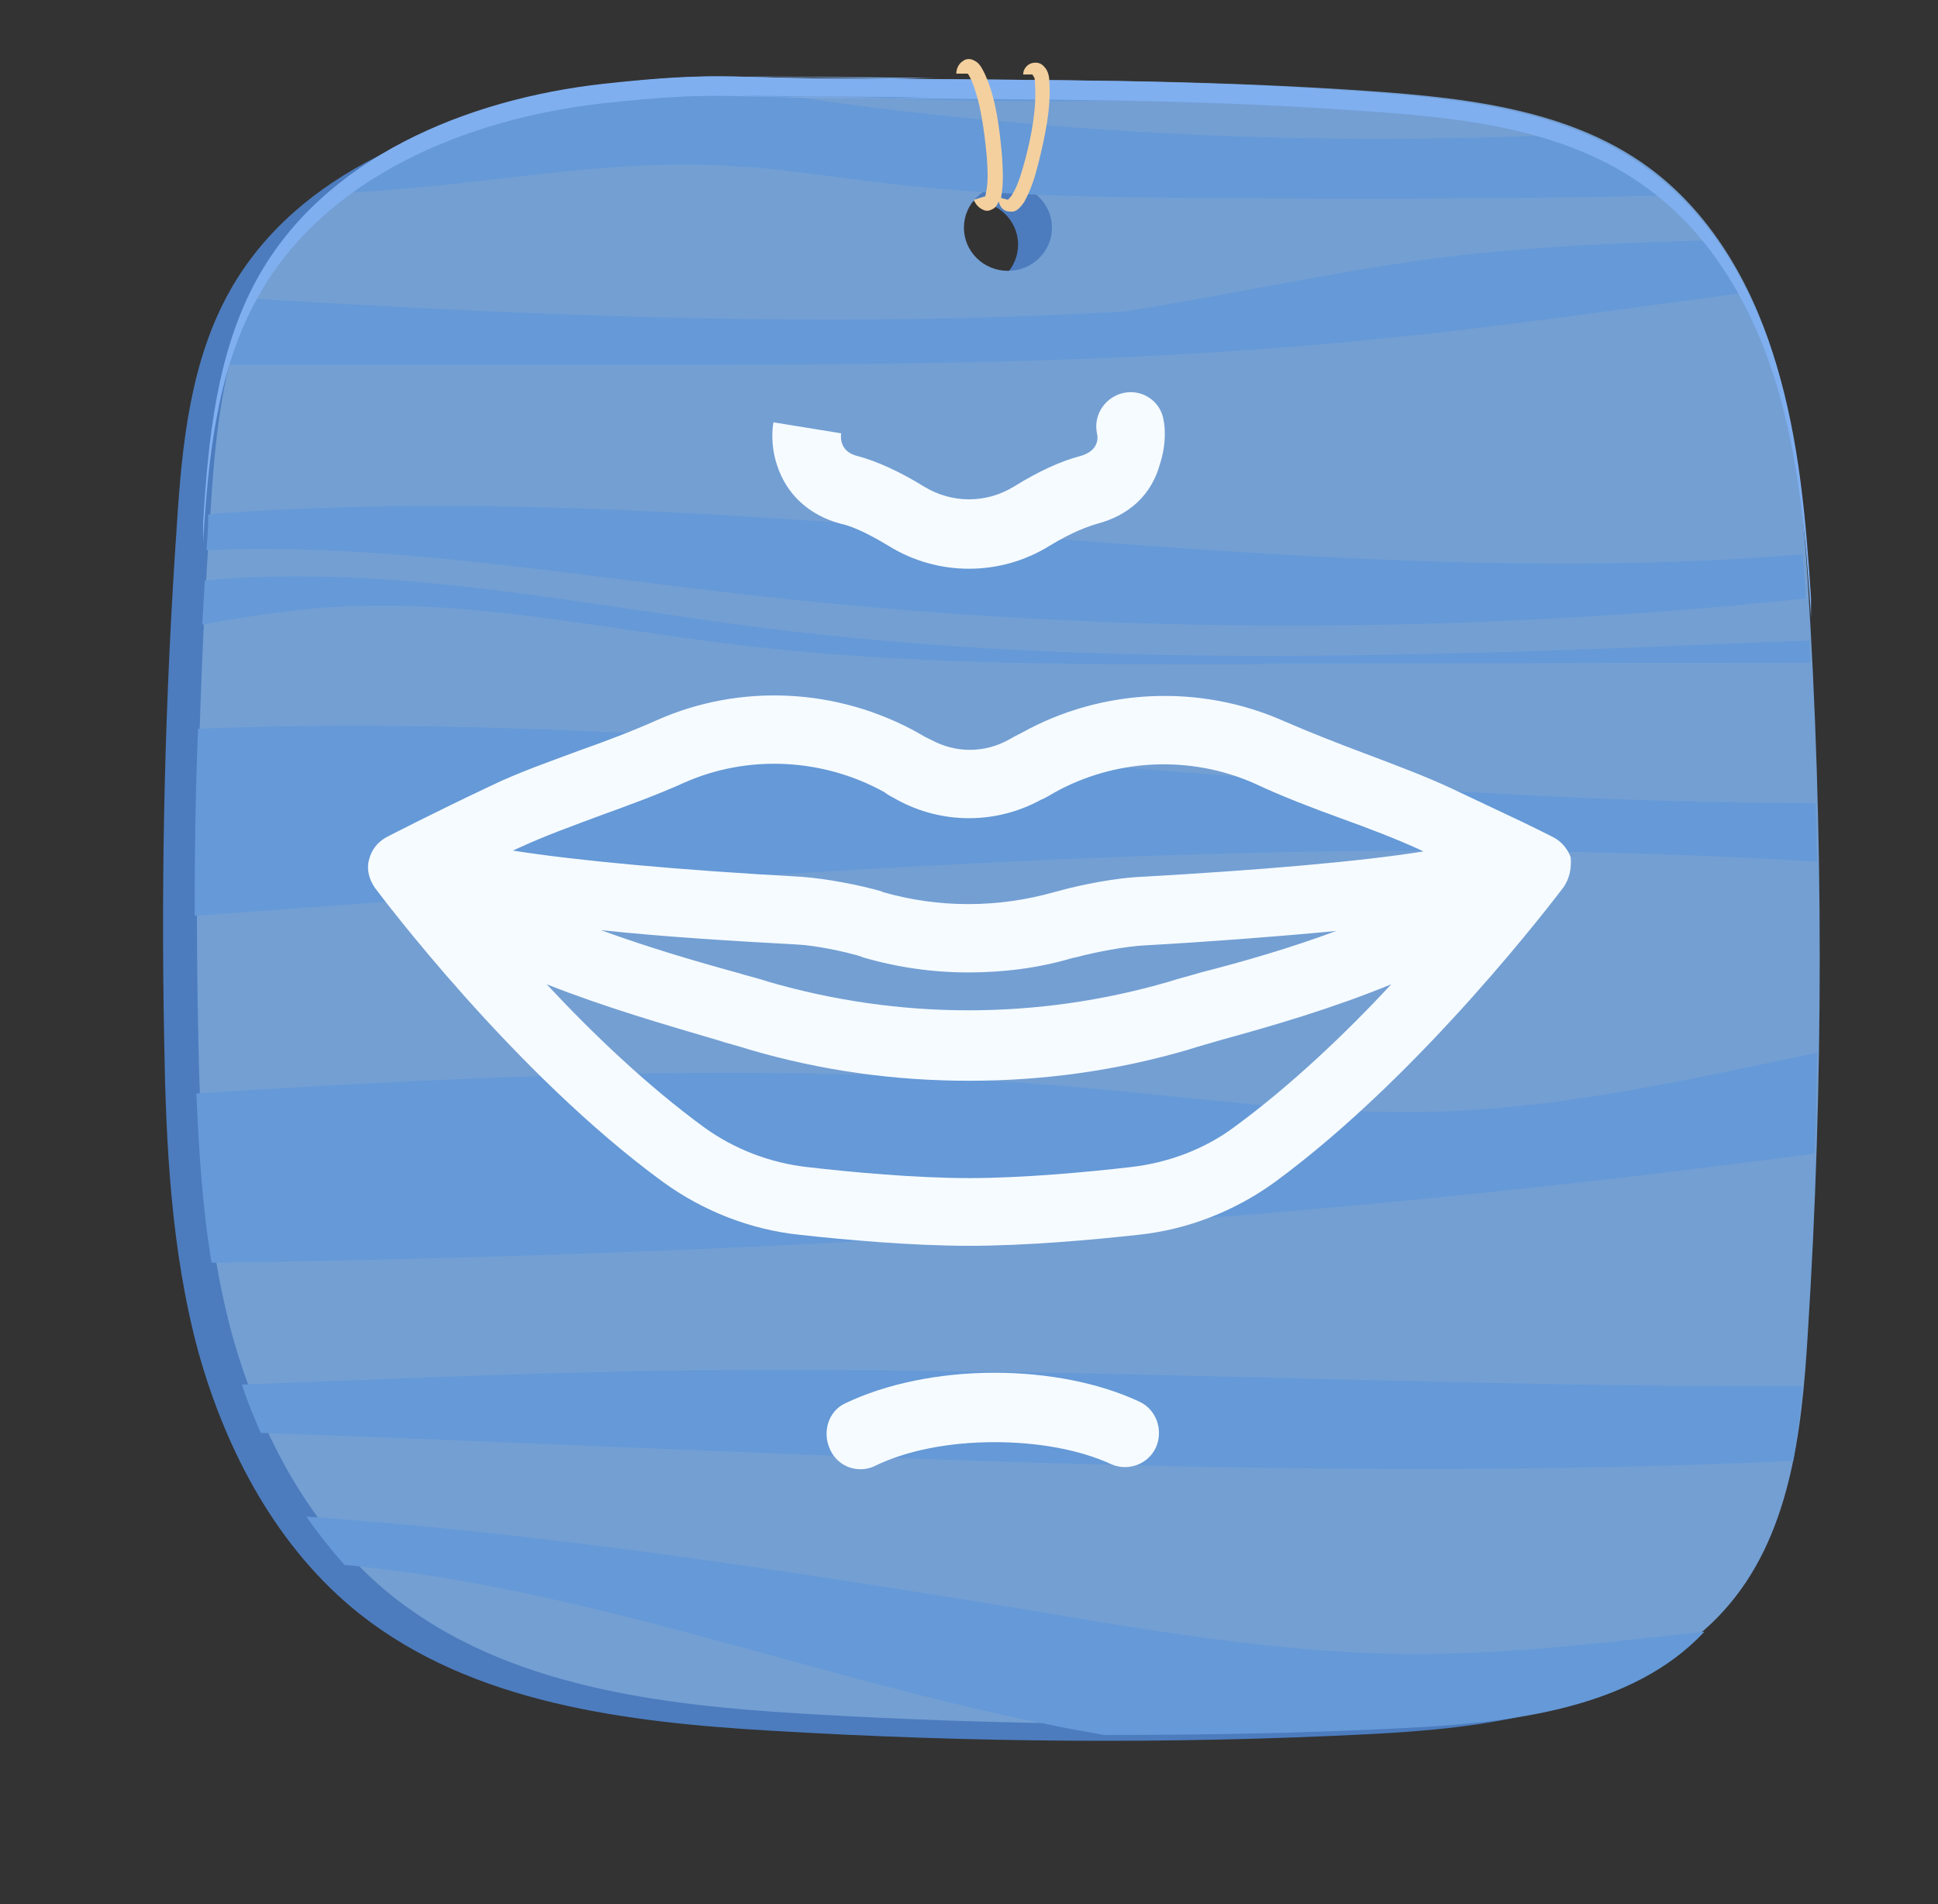
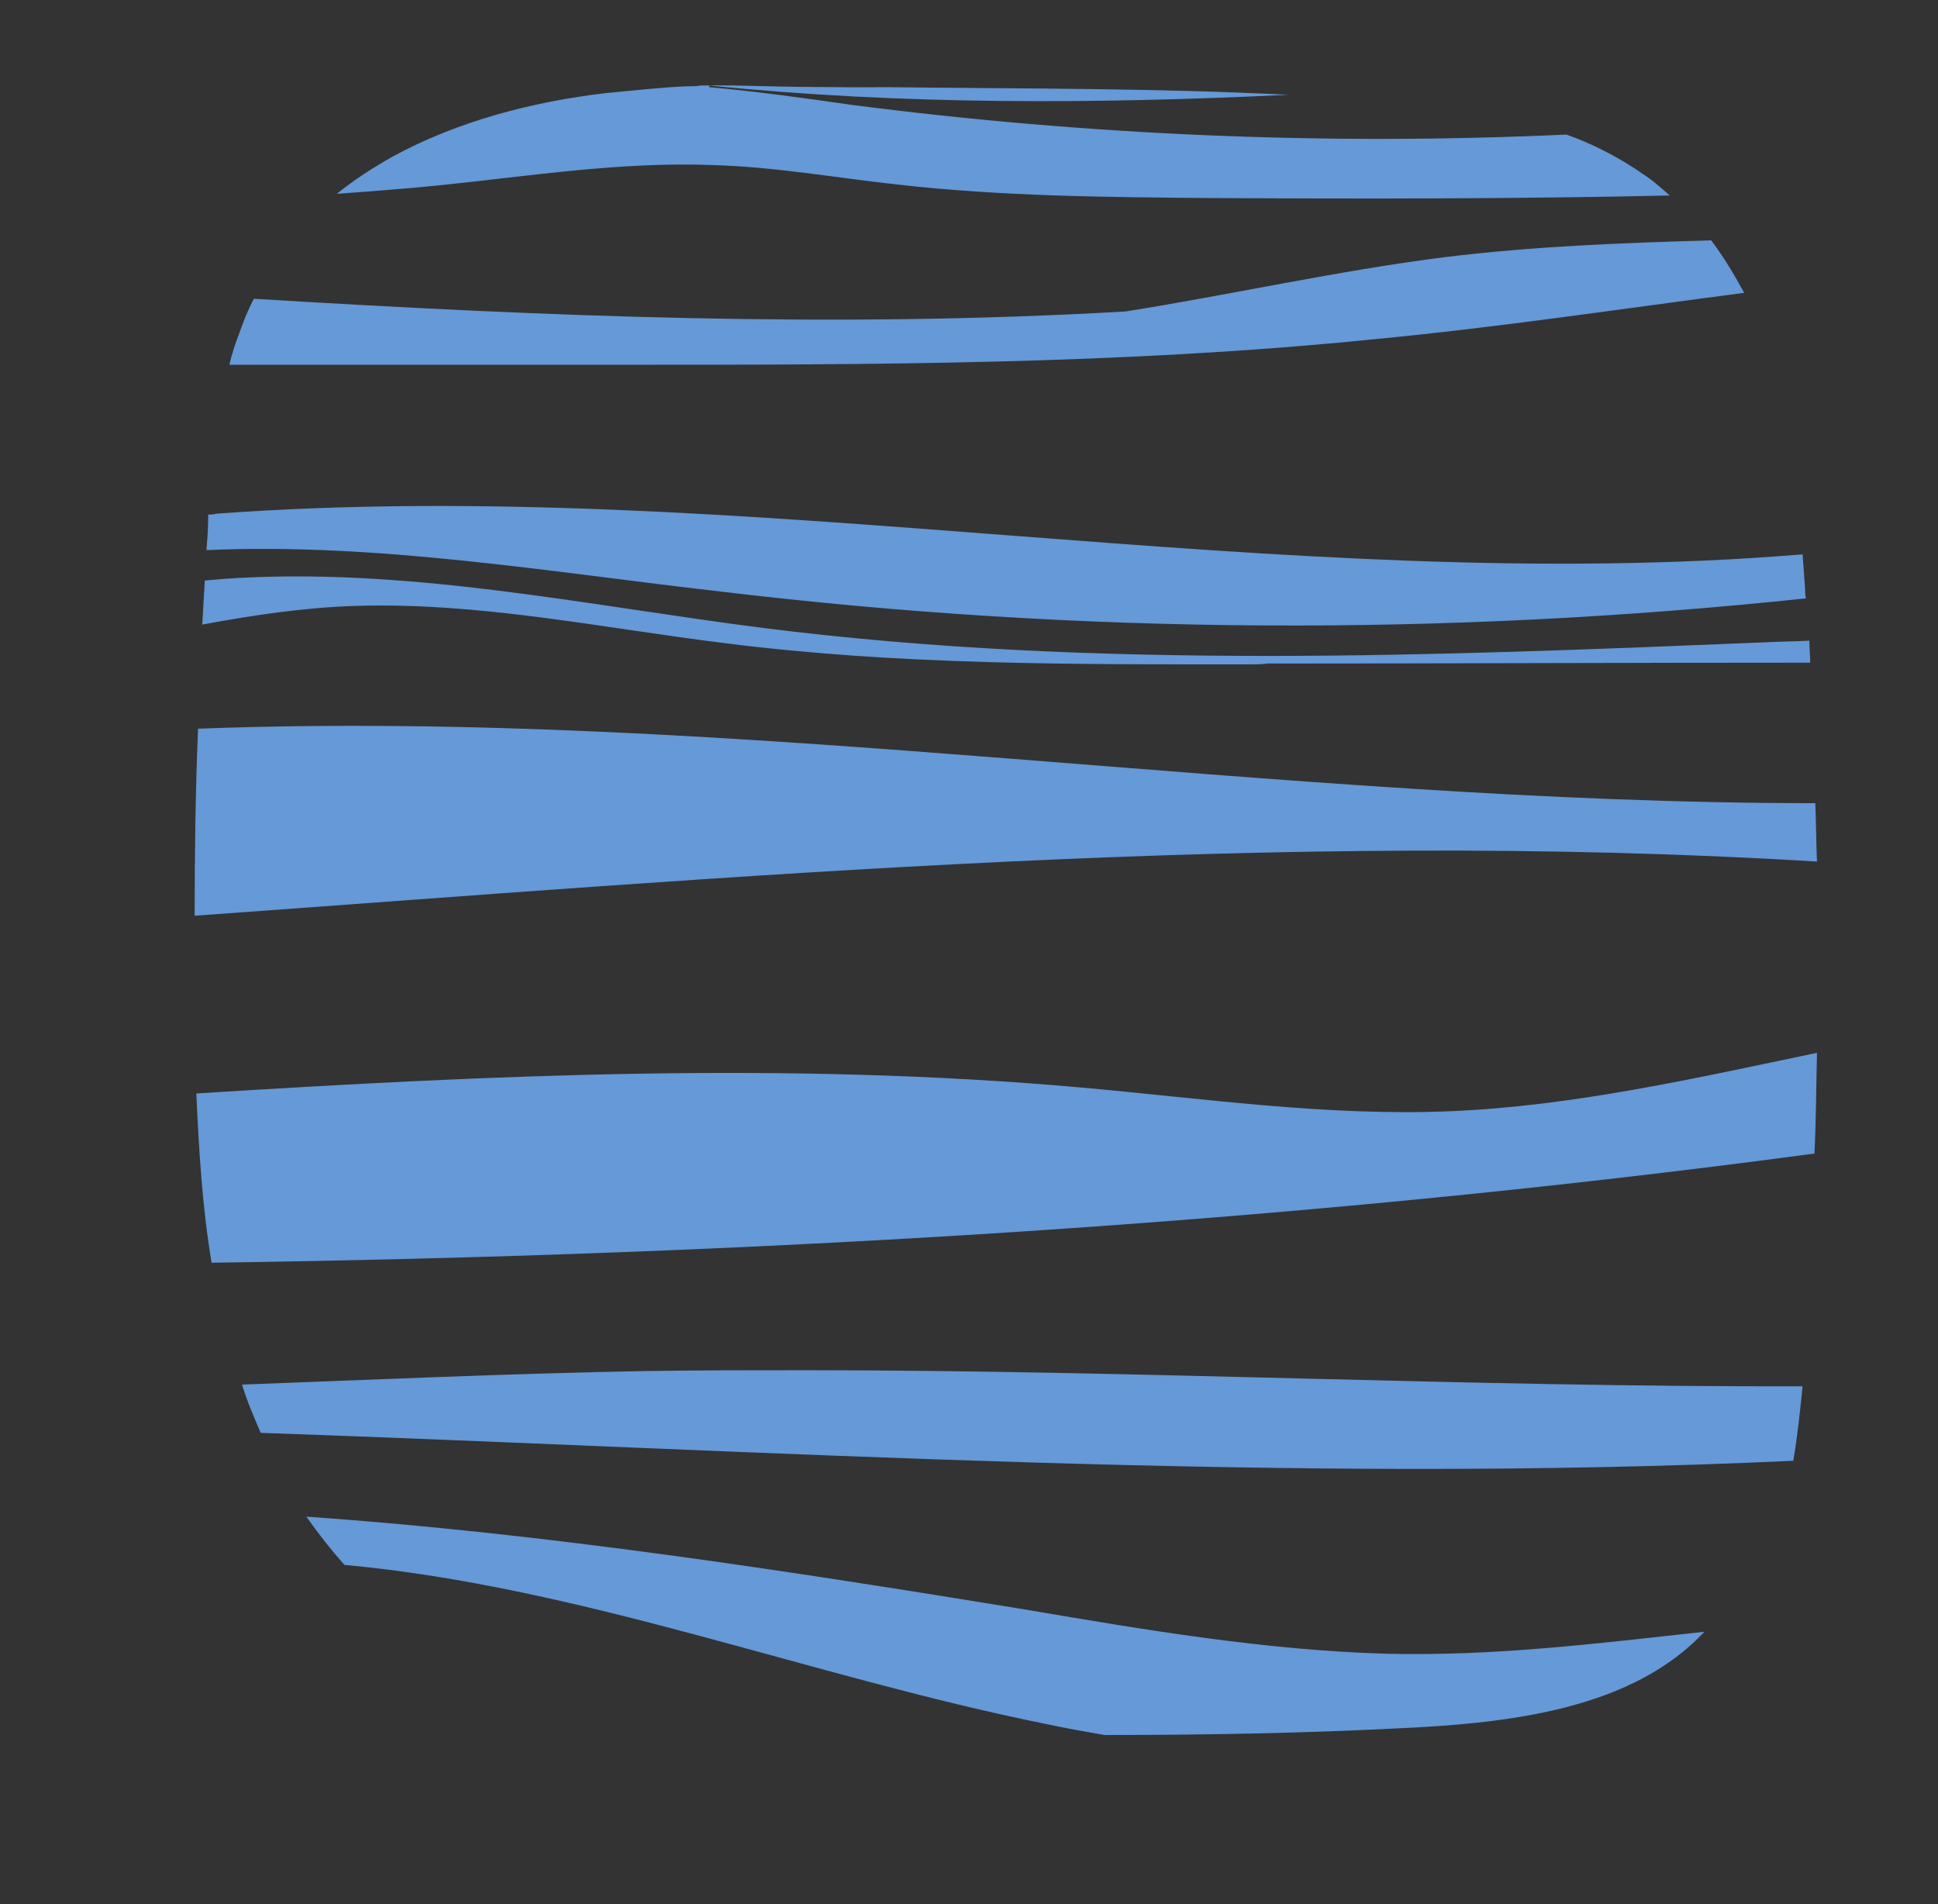
<svg xmlns="http://www.w3.org/2000/svg" version="1.1" id="Layer_1" x="0px" y="0px" viewBox="0 0 229 225" enable-background="new 0 0 229 225" xml:space="preserve">
  <rect x="0" y="0" width="229" height="225" fill="#333333" stroke="none" />
  <g>
    <path id="back-copy-21" fill="#BF9762" fill-opacity="0" d="M209.6,40.2c0-0.2-0.1-0.4-0.1-0.7c-0.1-0.2-0.1-0.5-0.2-0.7   c0-0.1-0.1-0.1-0.1-0.2c-3-11.8-12.7-21-25-23.4C162.7,10.5,140.4,8,117.5,8C94.6,8,72.4,10.5,51,15.3c-0.3,0-0.5,0.1-0.8,0.2   c-0.3,0.1-0.5,0.1-0.8,0.2c-0.1,0-0.2,0.1-0.3,0.1c-11.8,3-21,12.4-23.5,24.1c0,0,0,0,0,0C20.6,61,18,83,18,105.5   c0,22.5,2.6,44.4,7.5,65.5c0,0,0,0,0,0.1c0.1,0.3,0.1,0.6,0.2,0.8c0,0.1,0.1,0.2,0.1,0.3c2.8,11.2,11.7,20,23,23   c0.1,0,0.2,0.1,0.4,0.1c0.3,0.1,0.5,0.1,0.8,0.2c0.4,0.1,0.8,0.2,1.2,0.3c21.4,4.7,43.6,7.2,66.4,7.2c22.8,0,45.1-2.5,66.4-7.2   c0.3-0.1,0.7-0.1,1-0.2c0.1,0,0.1,0,0.2,0c0,0,0.1,0,0.1,0c11.8-2.7,21.1-11.7,24-23.1c0-0.1,0.1-0.2,0.1-0.4   c0.1-0.3,0.1-0.5,0.2-0.8c0-0.1,0-0.2,0.1-0.3c4.9-21,7.4-42.9,7.4-65.4C217,83.1,214.4,61.2,209.6,40.2z M112.5,29.1   c0-3.2,2-5.9,4.8-7c2.8,1.1,4.8,3.8,4.8,7c0,3.2-2,5.9-4.8,7C114.5,35,112.5,32.3,112.5,29.1z" />
-     <path id="Shape-6-copy-2" fill="#4C7CBE" d="M209.6,159.8c-0.7,11.5-2.1,23.9-9.9,32.5c-9.1,10.1-24.2,11.9-37.9,12.6   c-23.5,1.2-47.1,1-70.6-0.4c-17.1-1-35.3-3.2-48.7-13.8c-9.7-7.7-15.8-19.2-19.1-31.1c-3.2-11.9-3.8-24.4-4-36.7   C19,102.6,19.5,82.2,20.9,62c0.6-9.5,1.6-19.4,6.3-27.7c7.9-14,24.7-20.6,40.7-22.4c14.7-1.6,13.9-0.5,33.4-0.6   c19.2,0.2,35.4,0.1,54.1,1.3c12.3,0.8,25.4,1.9,35.3,9.1c7.3,5.3,12.1,13.5,14.8,22.1s3.5,17.7,4.1,26.7   C211.5,100.2,211.5,130.1,209.6,159.8z M115.1,23.8c-2.9,0-5.2,2.3-5.2,5.1s2.3,5.1,5.2,5.1c2.9,0,5.2-2.3,5.2-5.1   S118,23.8,115.1,23.8z M106.9,11.2c-2.1,0-3.9,0.1-5.7,0.1c-5.6-0.1-11.5-0.1-17.8-0.3L106.9,11.2z" />
-     <path id="Shape-6" fill="#739FD3" d="M213.6,157.8c-0.7,11.5-2.1,23.9-9.9,32.5c-9.1,10.1-24.2,11.9-37.9,12.6   c-23.5,1.2-47.1,1-70.6-0.4c-17.1-1-35.3-3.2-48.7-13.8c-9.7-7.7-15.8-19.2-19.1-31.1c-3.2-11.9-3.8-24.4-4-36.7   C23,100.6,23.5,80.2,24.9,60c0.6-9.5,1.6-19.4,6.3-27.7c7.9-14,24.7-20.6,40.7-22.4c14.7-1.6,13.9-0.5,33.4-0.6   c19.2,0.2,35.4,0.1,54.1,1.3c12.3,0.8,25.4,1.9,35.3,9.1c7.3,5.3,12.1,13.5,14.8,22.1s3.5,17.7,4.1,26.7   C215.5,98.2,215.5,128.1,213.6,157.8z M119.1,21.8c-2.9,0-5.2,2.3-5.2,5.1s2.3,5.1,5.2,5.1c2.9,0,5.2-2.3,5.2-5.1   S122,21.8,119.1,21.8z M110.9,9.2c-2.1,0-3.9,0.1-5.7,0.1C99.6,9.2,93.7,9.1,87.4,9L110.9,9.2z" />
    <path id="texture" fill="#6599D7" d="M23,108.2c0-7.4,0.1-14.7,0.4-22.1c63.4-2.4,127.5,8.8,191.1,8.8c0.1,2.3,0.1,4.6,0.2,6.9   C151,97.9,87,103.6,23,108.2z M147.6,78.5c-20.7,0-41.4,0.1-61.9-2.5c-14.6-1.8-29.2-4.9-43.9-4.4c-6,0.2-12,1.1-17.9,2.2   c0.1-1.7,0.2-3.5,0.3-5.2c0.7-0.1,1.4-0.1,2.2-0.2c21.4-1.5,42.6,3.1,63.8,5.8c19.8,2.5,39.6,3.3,59.6,3.3   c19.5,0,39.1-0.8,58.6-1.6c1.8-0.1,3.6-0.1,5.4-0.2c0,0.9,0.1,1.7,0.1,2.6c-21.4,0-42.8,0.1-64.1,0.1   C149,78.5,148.3,78.5,147.6,78.5z M85.2,69.9C65,67.6,44.6,64.1,24.4,65c0.1-1.3,0.2-2.6,0.2-3.9c0-0.1,0-0.2,0-0.3   c0.3,0,0.6,0,0.9-0.1c62.3-4.6,126,9.9,187.5,4.8c0.1,1.4,0.2,2.7,0.3,4.1c0,0.4,0,0.7,0.1,1.1C170.8,75.2,127.7,75,85.2,69.9z    M73,43.1c-15.3,0-30.6,0-45.9,0c0.3-1.3,0.7-2.5,1.2-3.8c0.5-1.4,1-2.7,1.7-4c34.4,2.1,68.7,3.5,103,1.5c12.6-2,25-4.8,37.6-6.4   c10.5-1.3,21-1.7,31.6-2c1.5,2,2.7,4,3.9,6.2c-14.6,1.9-29.2,4.1-43.9,5.5C132.4,43.1,102.7,43.1,73,43.1z M143.2,23.4   c-12.4-0.1-24.9-0.2-37.2-1.6c-7.3-0.8-14.5-2.1-21.9-2.3c-10.8-0.4-21.5,1.3-32.2,2.4c-4,0.4-8,0.7-12.1,1   c2.1-1.7,4.3-3.1,6.6-4.4C54.1,14.3,63,12,71.6,11c4.1-0.4,7-0.7,9.5-0.8c0.6,0,1.2,0,1.7-0.1c5.4-0.1,9.5,0.3,22.1,0.2   c16.8,0.2,31.4,0.1,47.3,0.9c-22.9,1.1-45.7,1.2-68.4-1.1l0,0.2c5.6,0.5,11.3,1.3,16.9,2.1c27.9,3.6,56.2,4.8,84.4,3.5   c2.8,1,5.4,2.3,7.9,3.9c0.5,0.3,1,0.7,1.5,1c1,0.7,1.9,1.5,2.8,2.3C179.3,23.5,161.3,23.5,143.2,23.4z M110.7,10.4   c-2.1,0-3.9,0.1-5.7,0.1c-5.6-0.1-11.5-0.1-17.8-0.3L110.7,10.4z M127.8,128.5c14.5,1.3,29,3.4,43.5,2.8c14.6-0.6,29-3.9,43.4-6.9   c-0.1,4-0.1,7.9-0.3,11.9c-62.7,8.4-126,12-189.4,12.9c-1.1-6.6-1.5-13.3-1.8-20C58.2,127,93,125.4,127.8,128.5z M95.3,161.9   c39.2,0,78.5,2,117.7,1.9c-0.3,2.9-0.6,5.9-1.1,8.8c-60.1,2.8-120.7-1.2-181.1-3.3c-0.8-1.9-1.6-3.7-2.2-5.7   c15.8-0.6,31.6-1.3,47.5-1.6C82.5,161.9,88.9,161.9,95.3,161.9z M163.9,195.4c12.7,0.3,24.7-1.2,37.5-2.6   c-8.5,9.1-22.8,10.8-35.9,11.4c-11.6,0.6-23.3,0.8-35,0.8c-2.3-0.4-4.6-0.8-6.9-1.3c-27.8-5.6-54.8-16.2-82.9-18.8   c-1.6-1.8-3.1-3.7-4.5-5.7c28.5,2,56.9,6.4,85.1,11C135.4,192.6,149.6,195,163.9,195.4z" />
-     <path id="highlight" fill="#80AFF0" d="M209.9,43.1c-2.7-8.9-7.5-17.4-14.9-22.9c-10-7.5-23.2-8.6-35.6-9.5   c-18.8-1.3-35.1-1.2-54.5-1.4c-19.6,0.1-18.8-1-33.6,0.6c-16.1,1.8-33.1,8.7-41,23.2c-4.7,8.6-5.7,18.8-6.3,28.7v2.3   c0.6-9.9,1.6-20.1,6.3-28.7c7.9-14.5,24.9-21.4,41-23.2c14.8-1.6,14-0.5,33.6-0.6c-5.7-0.1-11.6-0.1-17.9-0.3l23.6,0.2   c-2.1,0-4,0.1-5.7,0.1c19.3,0.2,35.7,0.1,54.5,1.4c12.4,0.8,25.6,1.9,35.6,9.5c7.4,5.5,12.2,14,14.9,22.9   c2.7,8.9,3.5,18.3,4.1,27.6v-2.3C213.4,61.4,212.6,52,209.9,43.1z" />
-     <path id="rope" fill="#F4D09E" d="M122.7,19.3c-0.4,1.6-0.9,3.2-1.7,4.6c-0.3,0.4-0.7,1-1.3,1.1c-0.1,0-0.2,0-0.3,0   c-0.4,0-0.7-0.1-1-0.4c-0.2-0.2-0.3-0.5-0.4-0.8c-0.1,0.3-0.3,0.7-0.7,0.9c-0.2,0.1-0.4,0.2-0.6,0.2c-0.2,0-0.3,0-0.5-0.1   c-0.5-0.2-1-0.7-1.1-1.2l1.3-0.4c0,0,0.1-0.2,0.1-0.4c0.3-1.3,0.2-2.8,0.1-4.3c-0.3-3.1-0.7-6.3-1.8-9c-0.3-0.6-0.4-0.8-0.5-0.8   l-1.3,0c0-0.6,0.3-1.2,0.8-1.5c0.4-0.3,0.9-0.3,1.4,0c0.6,0.3,0.9,1,1.2,1.6c1.3,2.9,1.7,6.3,2,9.6c0.1,1.6,0.2,3.3-0.1,4.9   c0,0,0,0,0,0.1l0.8,0.2c0.1-0.1,0.4-0.4,0.5-0.6c0.7-1.1,1.1-2.6,1.5-4c0.8-3,1.4-6.2,1.2-9.1c0-0.7-0.1-0.8-0.2-0.9l-0.1-0.2   l-1.1,0c0-0.6,0.4-1.1,0.9-1.3c0.6-0.2,1.2-0.1,1.6,0.4c0.5,0.5,0.6,1.3,0.6,1.9C124.2,12.7,123.5,16.1,122.7,19.3z" />
-     <path id="asmr_whispers-No" fill="#F6FBFF" d="M184.7,104.9c-0.7,0.9-16.5,21.9-34.1,34.8c-4.7,3.4-10.3,5.6-16.1,6.2   c-5.4,0.6-13.3,1.3-20,1.3c-6.7,0-14.6-0.7-20-1.3c-5.8-0.6-11.4-2.8-16.1-6.2c-17.7-12.9-33.5-34-34.1-34.8c-0.7-1-1-2.2-0.7-3.3   c0.3-1.2,1-2.1,2.1-2.7c0.2-0.1,5.4-2.8,12.4-6.1c3.1-1.5,6.8-2.8,10.3-4.1c3.1-1.1,6.3-2.3,9.2-3.6c9.9-4.4,21.4-3.8,30.9,1.5   c0.5,0.3,1,0.6,1.5,0.8c2.9,1.6,6.3,1.6,9.2,0c0.5-0.3,0.9-0.5,1.5-0.8c9.5-5.3,21.1-5.8,31-1.4c3,1.3,6.3,2.6,9.5,3.8   c3.7,1.4,7.2,2.7,10.4,4.2c4.4,2.1,8.1,3.8,10.1,4.8c0.8,0.4,1.4,0.7,1.6,0.8c1.1,0.5,1.9,1.4,2.3,2.5   C185.7,102.5,185.5,103.8,184.7,104.9z M83.2,133.2c3.6,2.6,7.8,4.2,12.2,4.7c5.2,0.6,12.8,1.3,19.1,1.3s13.9-0.7,19.1-1.3   c4.4-0.5,8.7-2.1,12.2-4.7c6.7-4.9,13.2-11.1,18.6-16.9c-7.1,2.9-14,4.9-20.2,6.6c-1.3,0.4-2.5,0.7-3.7,1.1   c-8.5,2.5-17.2,3.7-26,3.7s-17.5-1.2-26-3.7c-1.2-0.4-2.5-0.7-3.7-1.1c-6.1-1.8-13.1-3.8-20.2-6.6C70,122.1,76.5,128.3,83.2,133.2z    M157.9,110c-7.4,0.7-15.4,1.3-22.6,1.7c-2.2,0.1-5.9,0.8-8.1,1.4l-0.5,0.1c-4,1.2-8.2,1.7-12.3,1.7c-4.2,0-8.4-0.6-12.5-1.8   l-0.2-0.1c-2-0.6-5.4-1.3-7.5-1.4c-7.4-0.4-15.7-0.9-23.2-1.7c5.5,2,10.9,3.6,16,5c1.3,0.4,2.6,0.7,3.8,1.1   c15.5,4.5,31.8,4.5,47.3,0c1.2-0.4,2.5-0.7,3.8-1.1C147,113.6,152.5,112,157.9,110z M168,100.5c-2.8-1.3-6.2-2.6-9.8-3.9   c-3.3-1.2-6.7-2.5-9.9-4c-7.6-3.4-16.5-3-23.8,1.1c-0.5,0.3-1,0.6-1.5,0.8c-5.3,2.9-11.7,2.9-17,0c-0.5-0.3-1-0.5-1.5-0.9   c-7.2-4-16.1-4.5-23.7-1.1c-3.1,1.4-6.4,2.6-9.7,3.8c-3.5,1.3-6.8,2.5-9.6,3.8c-0.3,0.1-0.6,0.3-0.9,0.4c7.6,1.2,19.6,2.3,34.1,3.1   c2.9,0.2,7,1,9.4,1.7l0.2,0.1c6.6,1.9,13.6,1.9,20.3,0l0.4-0.1c2.8-0.8,7.1-1.6,9.9-1.7c14.1-0.8,25.8-1.8,33.3-3   C168.1,100.6,168.1,100.5,168,100.5z M182.8,98.6c0.1,0,0.2,0.1,0.3,0.1C182.9,98.7,182.8,98.6,182.8,98.6z M129.6,61.9   c-1,0.3-2.8,0.9-5.6,2.6c-2.9,1.8-6.2,2.7-9.5,2.7c-3.3,0-6.6-0.9-9.5-2.7c-2.8-1.7-4.6-2.4-5.6-2.6c-3.8-1-6.5-3.5-7.6-7   c-0.8-2.4-0.5-4.6-0.4-5l8,1.3l0-0.1c-0.3,2.2,1.5,2.7,2,2.8c2.2,0.6,4.9,1.8,7.8,3.6c3.3,2,7.3,2,10.6,0c2.9-1.8,5.5-3,7.8-3.6   c2.2-0.6,2.2-2.1,2-2.8c-0.4-2.2,1.1-4.3,3.3-4.7c2.2-0.4,4.3,1.1,4.6,3.3c0.1,0.4,0.4,2.5-0.4,5C136.1,58.5,133.4,60.9,129.6,61.9   z M99.9,165.8c4.8-2.3,11.1-3.6,17.6-3.6c6.3,0,12.4,1.2,17.1,3.4c2,0.9,2.9,3.3,2,5.4c-0.9,2-3.3,2.9-5.3,2   c-3.7-1.7-8.6-2.6-13.8-2.6c-5.4,0-10.4,1-14.1,2.8c-0.6,0.3-1.2,0.4-1.7,0.4c-1.5,0-2.9-0.8-3.6-2.3   C97.1,169.2,97.9,166.7,99.9,165.8z" />
  </g>
</svg>